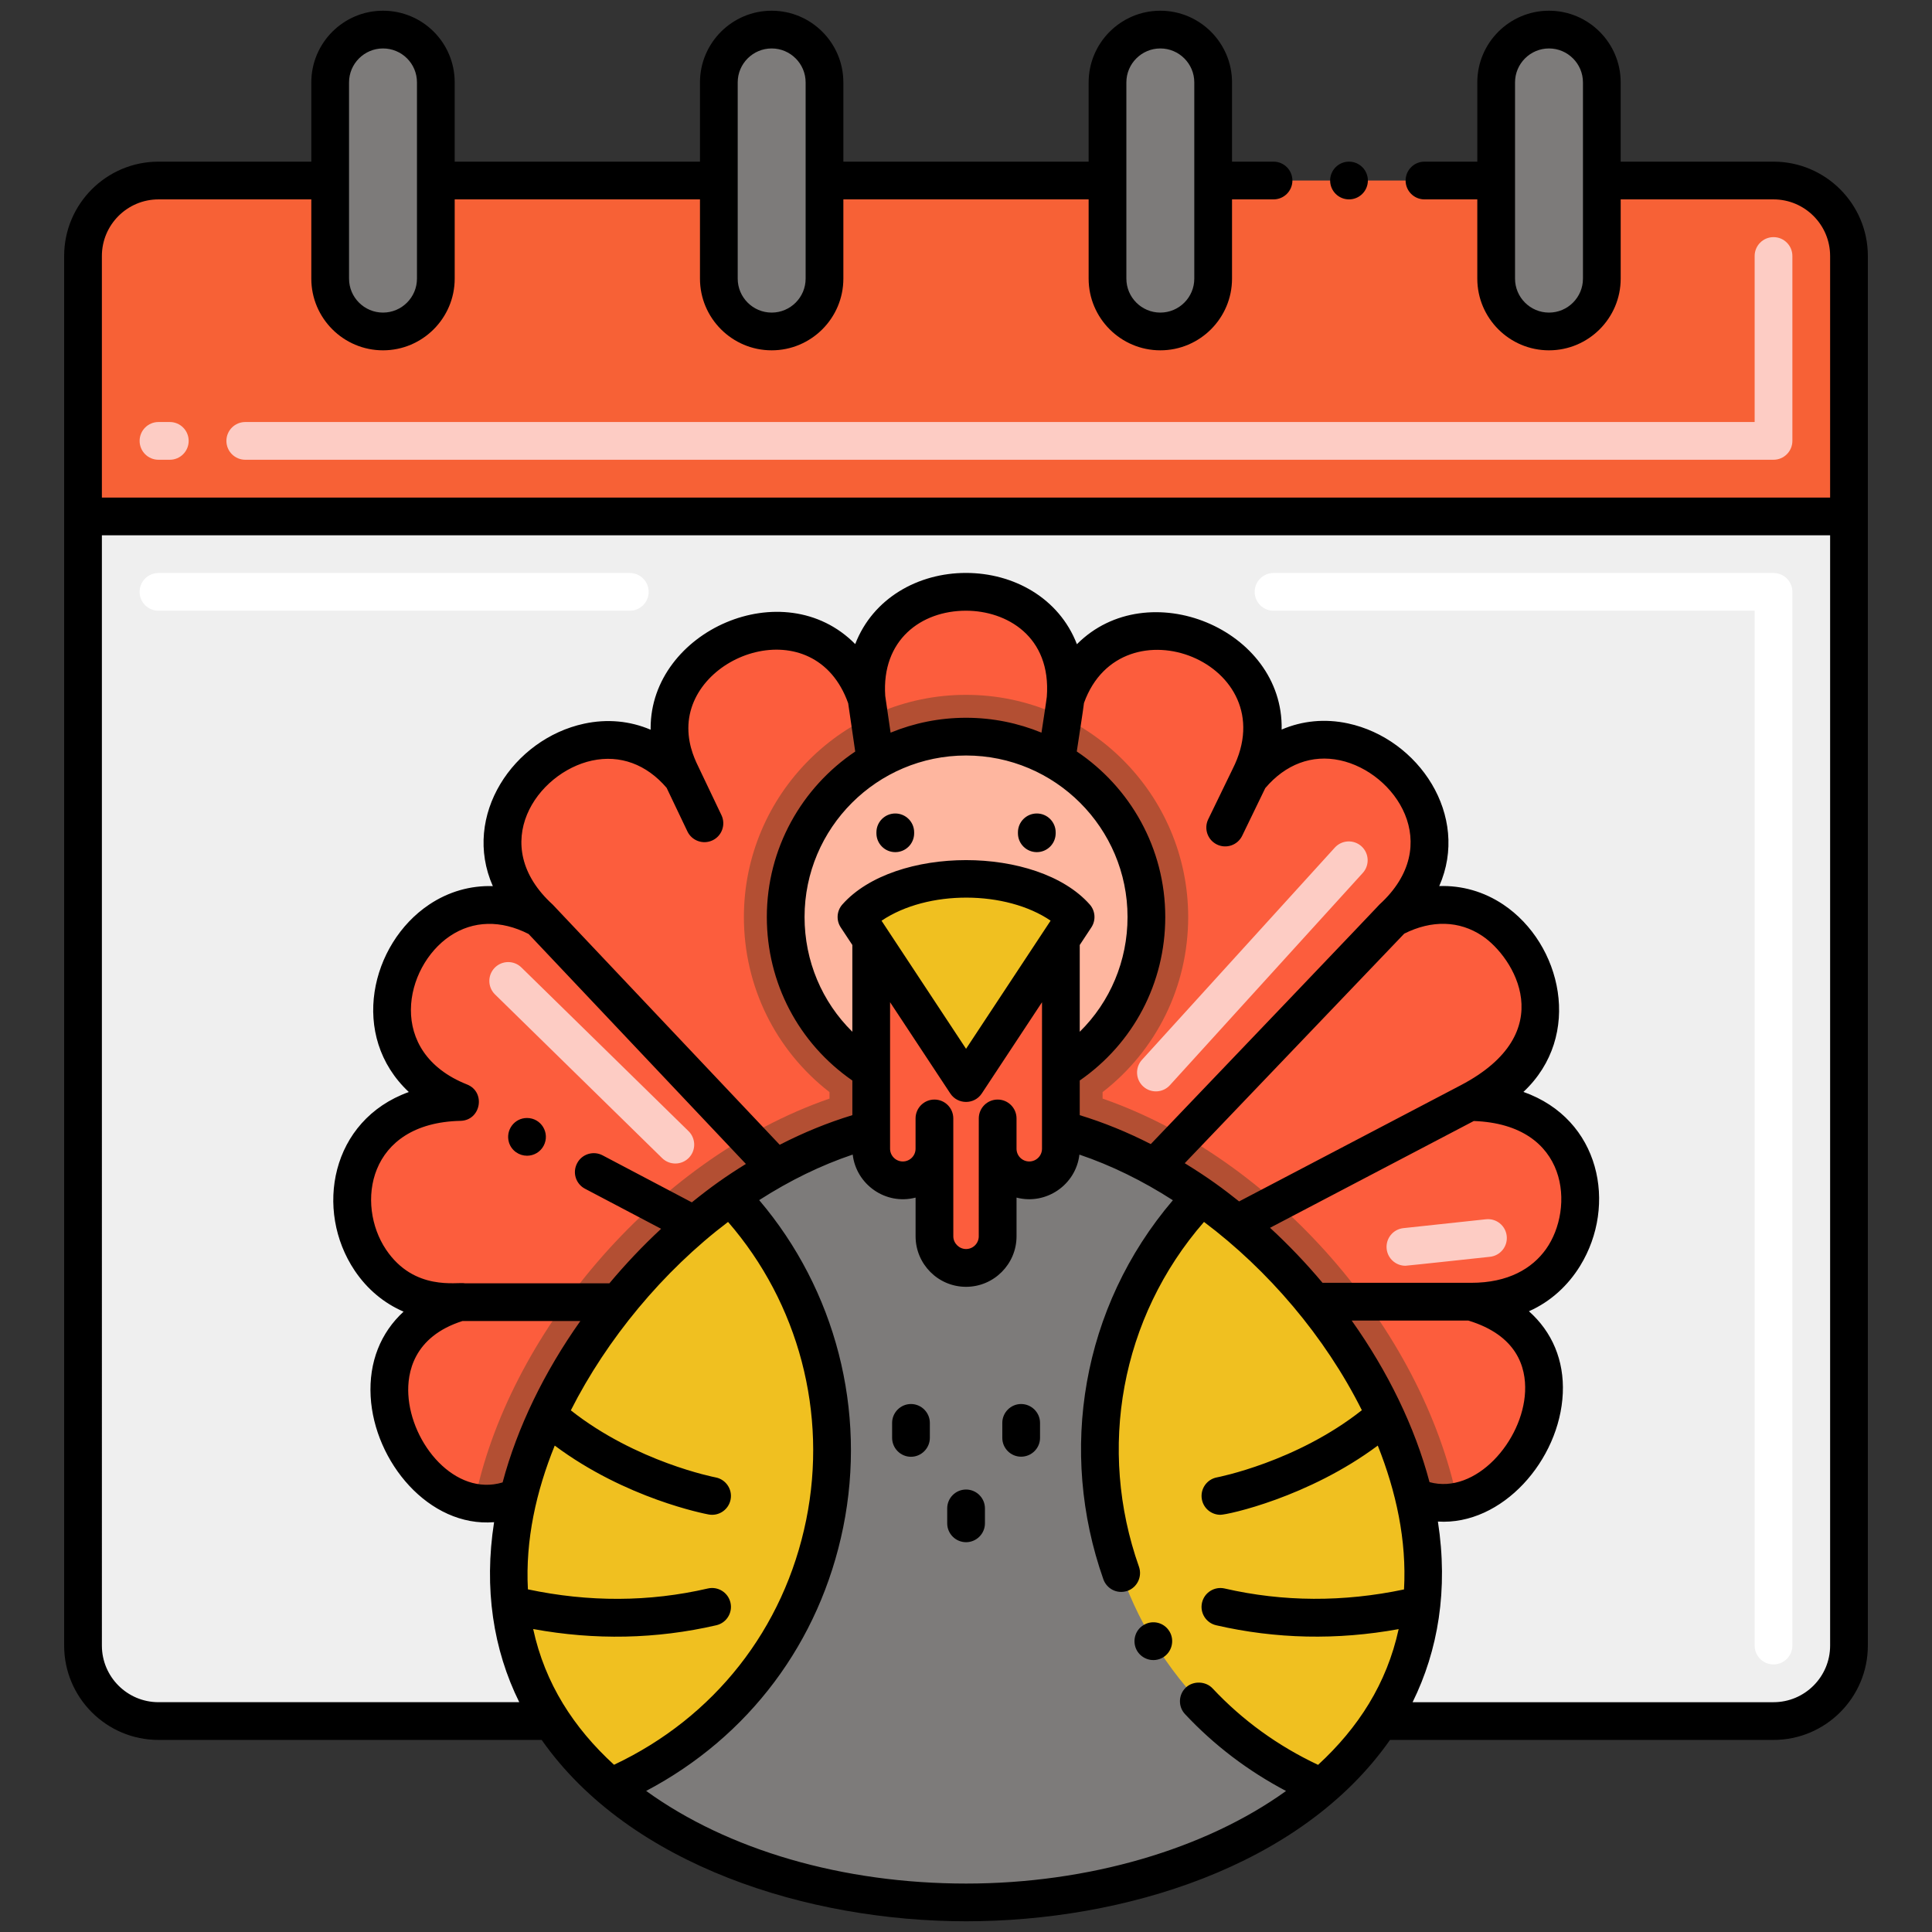
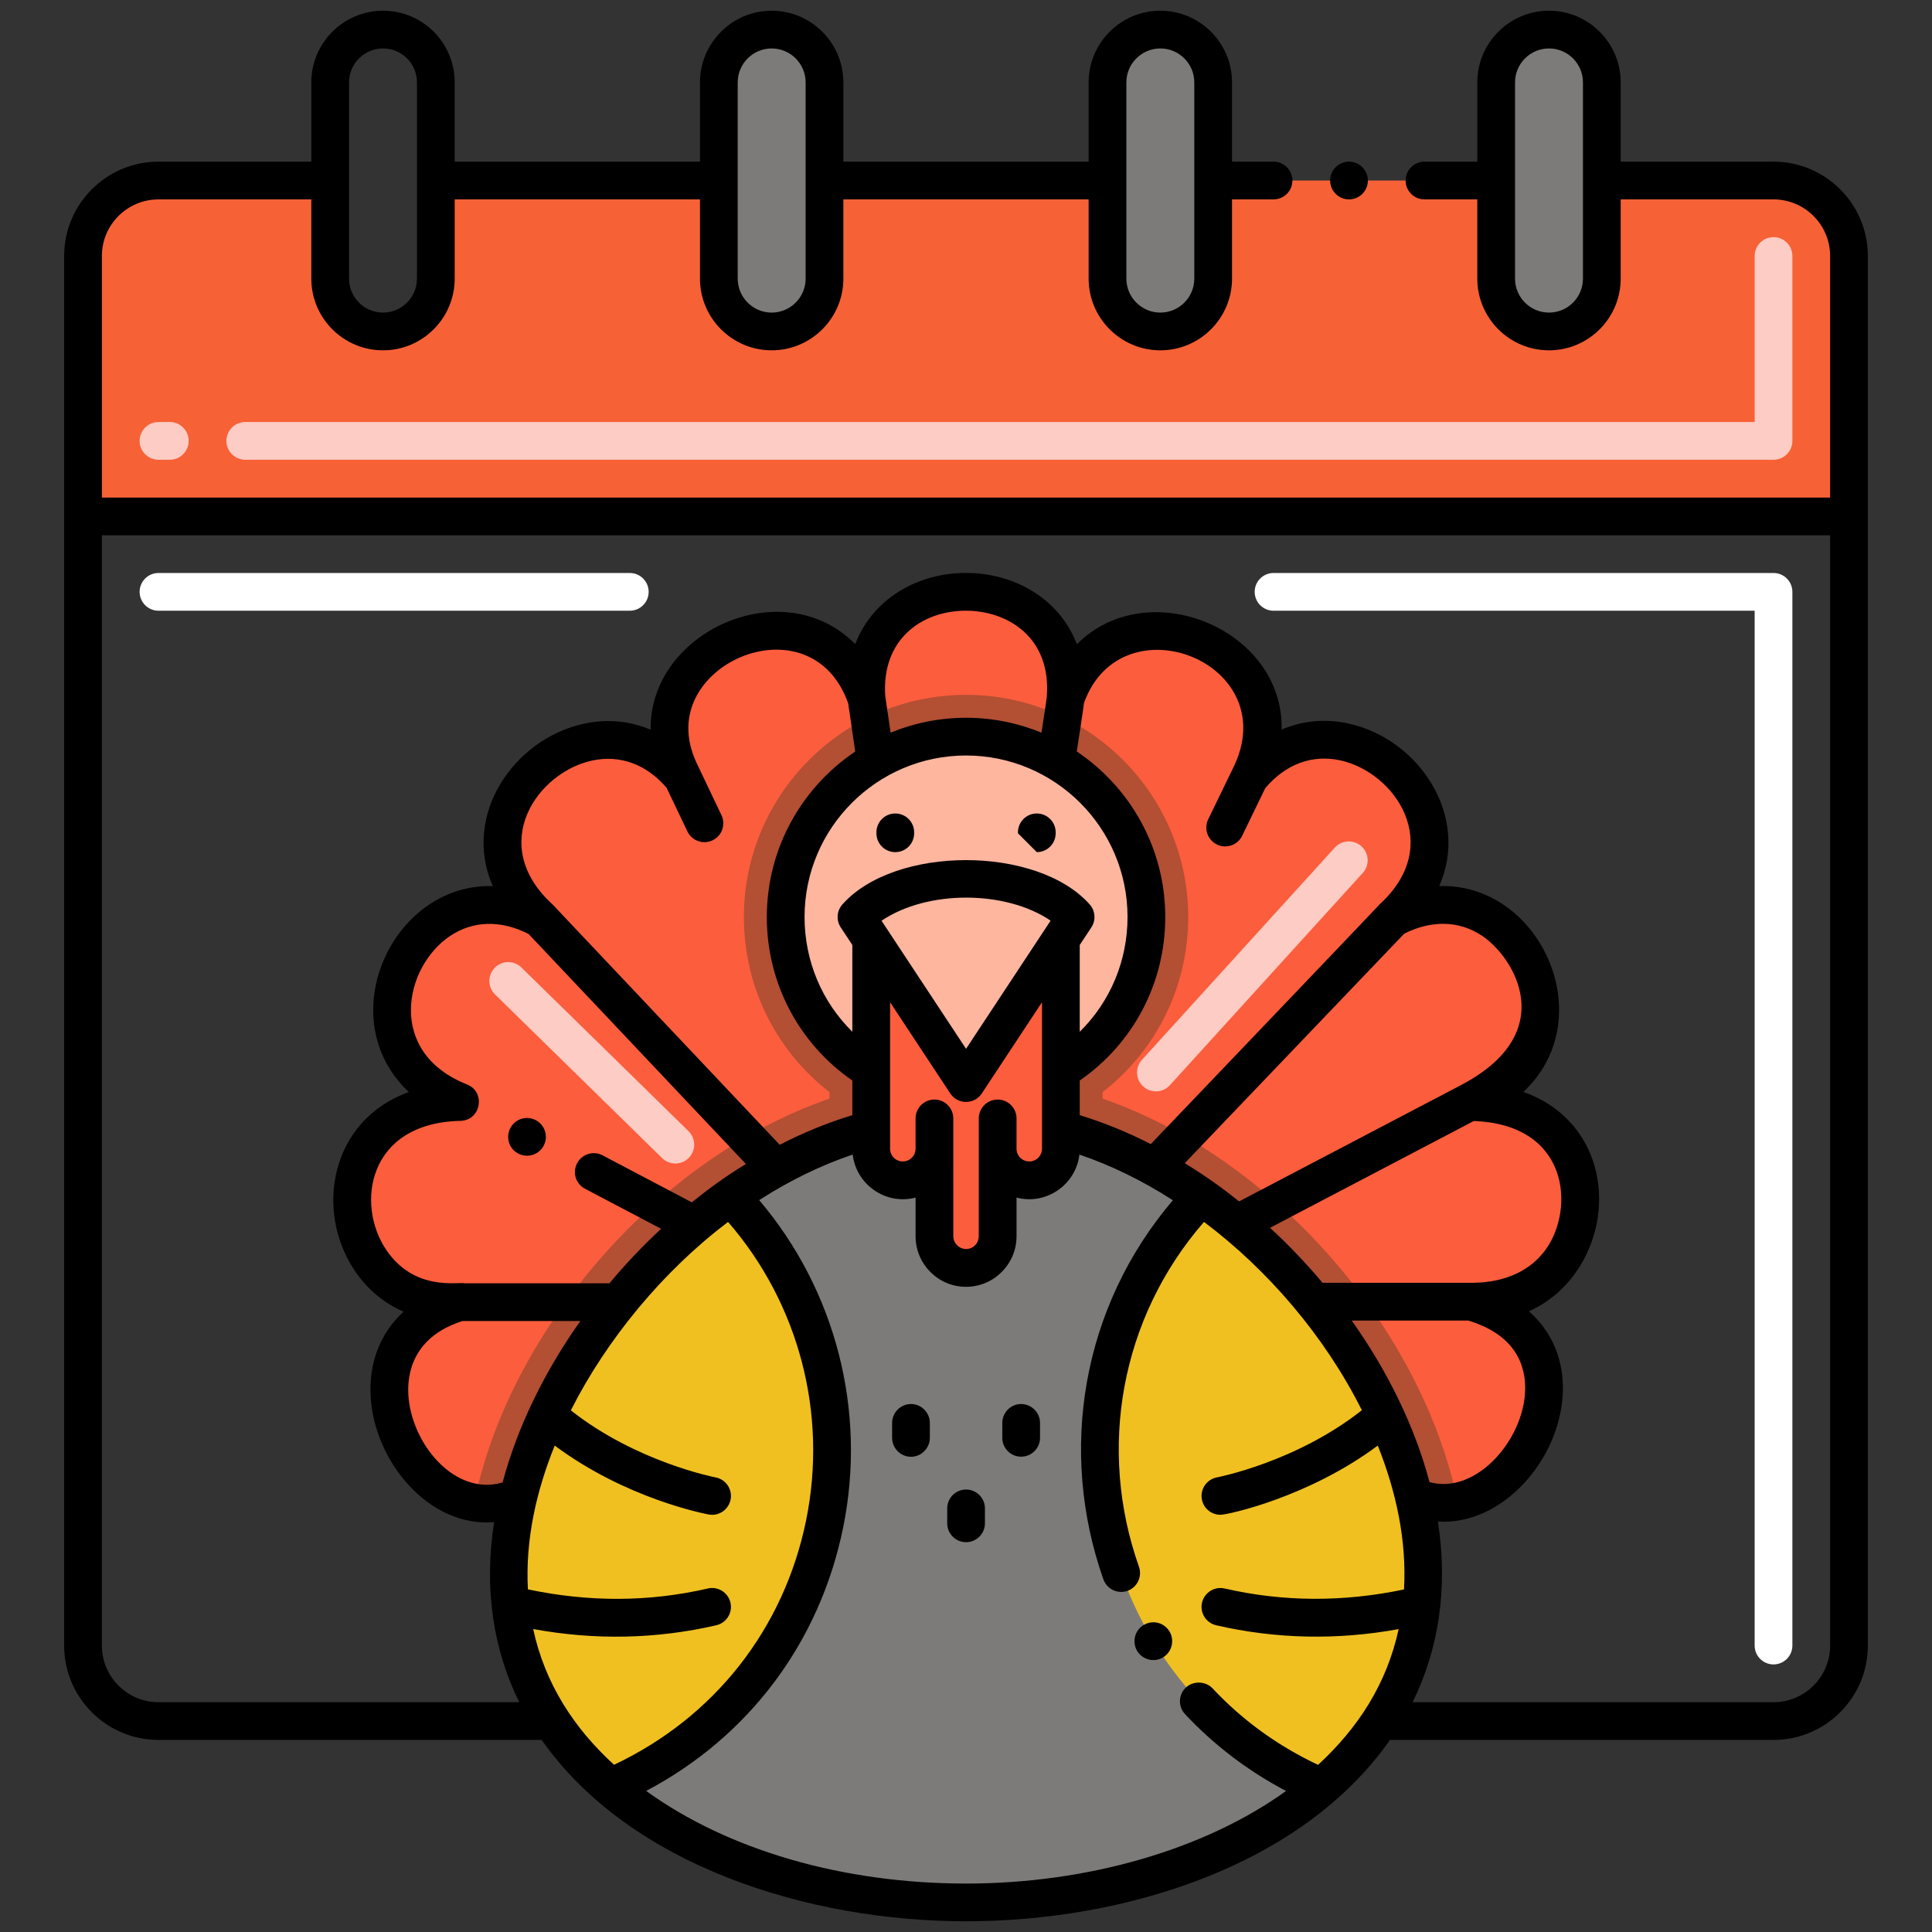
<svg xmlns="http://www.w3.org/2000/svg" id="Layer_1" height="512" viewBox="0 0 256 256" width="512">
  <rect x="0" y="0" width="256" height="256" fill="#333333" stroke="none" />
  <g>
    <g>
      <g>
        <g>
          <path d="m245 33.92v34.987h-234v-34.987c0-5.52 4.48-10 10-10h22.75v13c0 3.87 3.13 7 7 7s7-3.13 7-7v-13h37.5v13c0 3.87 3.13 7 7 7s7-3.13 7-7v-13h37.5v13c0 3.87 3.13 7 7 7s7-3.13 7-7v-13h37.5v13c0 3.87 3.13 7 7 7s7-3.13 7-7v-13h22.75c5.52 0 10 4.48 10 10z" fill="#f76136" />
-           <path d="m245 68.908v149.142c0 5.52-4.48 10-10 10h-52.11c5.98-9.2 6.86-19.61 4.45-29.76-3.72-15.67-15.29-30.72-28.14-39.73h-.01c-5.89-4.15-12.22-7.22-18.62-8.92v2.57c0 2.31-1.88 4.19-4.19 4.19s-4.19-1.88-4.19-4.19v11.61c0 2.3-1.88 4.19-4.19 4.19-2.3 0-4.18-1.89-4.18-4.19v-11.61c0 2.31-1.88 4.19-4.19 4.19s-4.19-1.88-4.19-4.19v-2.57c-6.54 1.73-12.85 4.83-18.63 8.91-12.62 8.89-24.35 23.99-28.13 39.76-2.44 10.14-1.59 20.54 4.42 29.74h-52.1c-5.52 0-10-4.48-10-10v-149.142z" fill="#efefef" />
          <g>
-             <path d="m57.75 10.92v26c0 3.87-3.13 7-7 7s-7-3.13-7-7v-26c0-3.87 3.13-7 7-7 1.93 0 3.69.78 4.95 2.05 1.27 1.26 2.05 3.02 2.05 4.95z" fill="#7d7b7a" />
-           </g>
+             </g>
          <g>
            <path d="m109.25 10.92v26c0 3.87-3.13 7-7 7s-7-3.13-7-7v-26c0-3.87 3.13-7 7-7 3.867 0 7 3.124 7 7z" fill="#7d7b7a" />
          </g>
          <g>
            <path d="m160.75 10.92v26c0 3.87-3.13 7-7 7s-7-3.13-7-7v-26c0-3.87 3.13-7 7-7 3.867 0 7 3.124 7 7z" fill="#7d7b7a" />
          </g>
          <g>
            <path d="m212.25 10.92v26c0 3.87-3.13 7-7 7s-7-3.13-7-7v-26c0-3.87 3.13-7 7-7 3.867 0 7 3.124 7 7z" fill="#7d7b7a" />
          </g>
        </g>
        <path d="m194.95 172.48c16.55 4.73 9 24.4-1.81 26.48-2.017.403-4.024.127-5.8-.67-3.72-15.67-15.29-30.72-28.14-39.73h-.01c-5.89-4.15-12.22-7.22-18.62-8.92v2.57c0 2.31-1.88 4.19-4.19 4.19s-4.19-1.88-4.19-4.19v11.61c0 2.3-1.88 4.19-4.19 4.19-2.3 0-4.18-1.89-4.18-4.19v-11.61c0 2.31-1.88 4.19-4.19 4.19s-4.19-1.88-4.19-4.19v-2.57c-6.54 1.73-12.85 4.83-18.63 8.91-12.62 8.89-24.35 23.99-28.13 39.76-1.947.886-3.909 1.129-5.83.8-10.94-1.86-17.83-22.05-1.78-26.63-17.27 1.57-21-26-.11-26.46-18.27-7.25-5.7-33.13 10.59-24.31-14.87-13.54 7.26-32.88 18.9-18.7-1.21-2.29-1.74-4.49-1.74-6.53 0-12.77 20.8-19.37 26.1-3.96-1.42-18.81 27.81-18.77 26.39 0 6.07-17.62 33.29-6.4 24.36 10.49h.01c11.7-14.27 33.71 5.21 18.89 18.7 16.34-8.85 28.89 17.04 10.59 24.31 21.22.47 16.9 28.01-.1 26.46z" fill="#fc5d3d" />
        <path d="m193.14 198.96c-2.017.403-4.024.127-5.8-.67-3.72-15.67-15.29-30.72-28.14-39.73h-.01c-5.89-4.15-12.22-7.22-18.62-8.92v2.57c0 2.31-1.88 4.19-4.19 4.19s-4.19-1.88-4.19-4.19v11.61c0 2.3-1.88 4.19-4.19 4.19-2.3 0-4.18-1.89-4.18-4.19v-11.61c0 2.31-1.88 4.19-4.19 4.19s-4.19-1.88-4.19-4.19v-2.57c-6.54 1.73-12.85 4.83-18.63 8.91-12.62 8.89-24.35 23.99-28.13 39.76-1.947.886-3.909 1.129-5.83.8 4.3-21.79 23.47-45.36 47.06-53.54v-.86c-7.15-5.55-11.34-14.01-11.34-23.2 0-16.23 13.21-29.44 29.43-29.44 16.23 0 29.44 13.21 29.44 29.44 0 9.19-4.19 17.65-11.34 23.2v.86c22.83 7.94 42.31 30.55 47.04 53.39z" fill="#b34f33" />
        <path d="m151.904 121.507c0 8.585-4.53 16.123-11.333 20.326v-17.363l-12.565 19.041-12.566-19.041v17.363c-6.803-4.203-11.333-11.741-11.333-20.326 0-13.204 10.694-23.898 23.898-23.898 13.205 0 23.899 10.694 23.899 23.898z" fill="#feb69f" />
        <path d="m140.571 124.47v27.745c0 2.31-1.879 4.189-4.188 4.189-2.317 0-4.189-1.879-4.189-4.189v11.6c0 2.31-1.879 4.189-4.188 4.189-2.31 0-4.189-1.879-4.189-4.189v-11.6c0 2.31-1.871 4.189-4.189 4.189-2.31 0-4.188-1.879-4.188-4.189v-27.745l12.565 19.041z" fill="#fc5d3d" />
-         <path d="m142.525 121.507-1.953 2.963-12.565 19.041-12.567-19.041-1.953-2.963s4.493-5.057 14.519-5.057c10.026-.001 14.519 5.057 14.519 5.057z" fill="#f0c020" />
        <g>
          <path d="m182.89 228.05c-2 3.08-4.57 6.02-7.78 8.77-12.44 10.67-30.7 15.26-47.09 15.26-16.51 0-34.67-4.65-47.11-15.27-3.23-2.75-5.81-5.68-7.81-8.76-6.01-9.2-6.86-19.6-4.42-29.74 3.78-15.77 15.51-30.87 28.13-39.76 5.78-4.08 12.09-7.18 18.63-8.91v2.57c0 2.31 1.88 4.19 4.19 4.19s4.19-1.88 4.19-4.19v11.61c0 2.3 1.88 4.19 4.18 4.19 2.31 0 4.19-1.89 4.19-4.19v-11.61c0 2.31 1.88 4.19 4.19 4.19s4.19-1.88 4.19-4.19v-2.57c6.4 1.7 12.73 4.77 18.62 8.92h.01c12.85 9.01 24.42 24.06 28.14 39.73 2.41 10.15 1.53 20.56-4.45 29.76z" fill="#7d7b7a" />
        </g>
        <g fill="#f0c020">
          <path d="m80.91 236.81c-3.23-2.75-5.81-5.68-7.81-8.76-6.01-9.2-6.86-19.6-4.42-29.74 3.78-15.77 15.51-30.87 28.13-39.76 23.18 24.26 15.46 64.71-15.9 78.26z" />
          <path d="m182.89 228.05c-2 3.08-4.57 6.02-7.78 8.77-31.11-13.43-39.26-53.81-15.91-78.26 12.85 9.01 24.42 24.06 28.14 39.73 2.41 10.15 1.53 20.56-4.45 29.76z" />
        </g>
      </g>
      <path d="m235 220.545c-1.381 0-2.5-1.119-2.5-2.5v-137.12h-63.749c-1.381 0-2.5-1.119-2.5-2.5s1.119-2.5 2.5-2.5h66.249c1.381 0 2.5 1.119 2.5 2.5v139.62c0 1.381-1.119 2.5-2.5 2.5z" fill="#fff" />
      <path d="m83.45 80.925h-62.45c-1.381 0-2.5-1.119-2.5-2.5s1.119-2.5 2.5-2.5h62.45c1.381 0 2.5 1.119 2.5 2.5s-1.119 2.5-2.5 2.5z" fill="#fff" />
      <g fill="#fdccc4">
        <path d="m155.016 143.796 25.556-28.123c.928-1.022.853-2.604-.169-3.532-1.023-.927-2.603-.852-3.532.169l-25.556 28.123c-.928 1.022-.853 2.604.169 3.532 1.023.927 2.601.853 3.532-.169z" />
        <path d="m91.272 153.421c.966-.986.949-2.569-.037-3.535l-22.147-21.691c-.986-.966-2.569-.949-3.535.037s-.949 2.569.037 3.535l22.147 21.691c.986.966 2.57.95 3.535-.037z" />
-         <path d="m186.222 167.719c.209 0 10.982-1.164 11.207-1.188 1.373-.146 2.366-1.379 2.219-2.752-.147-1.372-1.369-2.366-2.752-2.219l-10.938 1.174c-1.373.146-2.366 1.379-2.219 2.752.138 1.282 1.222 2.233 2.483 2.233z" />
        <path d="m22.5 55.92h-1.5c-1.381 0-2.5 1.119-2.5 2.5s1.119 2.5 2.5 2.5h1.5c1.381 0 2.5-1.119 2.5-2.5s-1.119-2.5-2.5-2.5z" />
        <path d="m235 31.42c-1.381 0-2.5 1.119-2.5 2.5v22h-200c-1.381 0-2.5 1.119-2.5 2.5s1.119 2.5 2.5 2.5h202.5c1.381 0 2.5-1.119 2.5-2.5v-24.5c0-1.381-1.119-2.5-2.5-2.5z" />
      </g>
    </g>
    <circle cx="178.75" cy="23.92" r="2.5" />
    <path d="m118.63 112.913c1.381 0 2.5-1.119 2.5-2.5v-.122c0-1.381-1.119-2.5-2.5-2.5s-2.5 1.119-2.5 2.5v.122c0 1.381 1.119 2.5 2.5 2.5z" />
-     <path d="m137.382 112.913c1.381 0 2.5-1.119 2.5-2.5v-.122c0-1.381-1.119-2.5-2.5-2.5s-2.5 1.119-2.5 2.5v.122c0 1.381 1.119 2.5 2.5 2.5z" />
+     <path d="m137.382 112.913c1.381 0 2.5-1.119 2.5-2.5v-.122c0-1.381-1.119-2.5-2.5-2.5s-2.5 1.119-2.5 2.5v.122z" />
    <path d="m69.83 153.14c.93 0 1.779-.51 2.21-1.33.881-1.678-.331-3.67-2.21-3.67-1.673 0-2.874 1.609-2.391 3.24.348 1.111 1.366 1.76 2.391 1.76z" />
    <path d="m120.71 186.04c-1.38 0-2.5 1.13-2.5 2.5v1.979c0 1.38 1.12 2.511 2.5 2.511 1.37 0 2.5-1.131 2.5-2.511v-1.979c0-1.37-1.13-2.5-2.5-2.5z" />
    <path d="m135.3 186.04c-1.37 0-2.49 1.13-2.49 2.5v1.99c0 1.369 1.12 2.489 2.49 2.489 1.38 0 2.51-1.12 2.51-2.489v-1.99c0-1.37-1.13-2.5-2.51-2.5z" />
    <path d="m128.01 197.37c-1.38 0-2.5 1.12-2.5 2.5v1.979c0 1.38 1.12 2.5 2.5 2.5 1.37 0 2.5-1.12 2.5-2.5v-1.979c0-1.38-1.13-2.5-2.5-2.5z" />
    <path d="m8.5 218.05c0 6.893 5.607 12.5 12.5 12.5h50.775c11.714 16.688 35.393 24.03 56.245 24.03 20.739 0 44.342-7.167 56.163-24.03h50.817c6.893 0 12.5-5.607 12.5-12.5 0-6.623 0-179.83 0-184.13 0-6.893-5.607-12.5-12.5-12.5h-20.25v-10.5c0-5.238-4.262-9.5-9.5-9.5s-9.5 4.262-9.5 9.5v10.5h-7c-1.38 0-2.5 1.12-2.5 2.5s1.12 2.5 2.5 2.5h7v10.5c0 5.238 4.262 9.5 9.5 9.5s9.5-4.262 9.5-9.5v-10.5h20.25c4.136 0 7.5 3.364 7.5 7.5v32.01h-229v-32.01c0-4.136 3.364-7.5 7.5-7.5h20.25v10.5c0 5.238 4.262 9.5 9.5 9.5s9.5-4.262 9.5-9.5v-10.5h32.5v10.5c0 5.238 4.262 9.5 9.5 9.5s9.5-4.262 9.5-9.5v-10.5h32.5v10.5c0 5.238 4.262 9.5 9.5 9.5s9.5-4.262 9.5-9.5v-10.5h5.5c1.38 0 2.5-1.12 2.5-2.5s-1.12-2.5-2.5-2.5h-5.5v-10.5c0-5.238-4.262-9.5-9.5-9.5s-9.5 4.262-9.5 9.5v10.5h-32.5v-10.5c0-5.238-4.262-9.5-9.5-9.5s-9.5 4.262-9.5 9.5v10.5h-32.5v-10.5c0-5.281-4.261-9.5-9.5-9.5-5.238 0-9.5 4.262-9.5 9.5v10.5h-20.25c-6.893 0-12.5 5.607-12.5 12.5zm201.25-181.13c0 2.481-2.019 4.5-4.5 4.5s-4.5-2.019-4.5-4.5v-26c0-2.481 2.019-4.5 4.5-4.5s4.5 2.019 4.5 4.5zm-60.5-26c0-2.481 2.019-4.5 4.5-4.5s4.5 2.019 4.5 4.5v26c0 2.481-2.019 4.5-4.5 4.5s-4.5-2.019-4.5-4.5zm-51.5 0c0-2.481 2.019-4.5 4.5-4.5s4.5 2.019 4.5 4.5v26c0 2.481-2.019 4.5-4.5 4.5s-4.5-2.019-4.5-4.5zm-51.5 0c0-2.481 2.019-4.5 4.5-4.5 2.462 0 4.5 1.977 4.5 4.5v26c0 2.481-2.019 4.5-4.5 4.5s-4.5-2.019-4.5-4.5zm24.399 204.935c8.178 1.5 16.327 1.336 24.269-.501 1.346-.312 2.184-1.654 1.872-2.999-.313-1.346-1.655-2.185-2.999-1.872-7.778 1.8-15.789 1.822-23.841.114-.351-6.552 1.109-13.02 3.555-19.051 9.431 7.037 19.915 9.043 20.396 9.131 1.356.251 2.658-.645 2.91-2.001.253-1.356-.644-2.661-1.999-2.915-.11-.02-10.493-2.031-19.174-8.883 4.768-9.42 12.188-18.419 20.833-24.967 9.347 10.77 13.22 25.353 10.357 39.469-2.933 14.461-12.184 26.198-25.466 32.461-5.334-4.883-9.148-10.751-10.713-17.986zm-8.767-72.159c-10.748-4.266-8.327-15.599-2.246-19.673 3.063-2.054 6.746-2.133 10.406-.265l28.793 30.47c-2.678 1.659-4.55 2.985-7.164 5.089l-11.821-6.227c-1.201-.636-2.733-.199-3.38 1.05-.668 1.273-.135 2.754 1.04 3.37l10.09 5.311c-2.432 2.26-4.724 4.68-6.849 7.221h-19.153c-1-.21-6.717 1.09-10.448-4.467-4.015-5.977-2.481-16.783 9.865-17.057 2.712-.057 3.39-3.821.867-4.822zm33.716-35.681-2.897-6.076c-.477-1-1.49-2.902-1.49-5.459 0-9.974 16.745-15.768 21.178-3.291l.932 6.394c-7.058 4.743-11.713 12.8-11.713 21.925 0 8.738 4.213 16.732 11.333 21.667v4.589c-3.251.987-6.466 2.3-9.626 3.925-.058-.061-30.019-31.771-30.081-31.828-8.729-7.947-2.073-17.513 5.217-19.083 3.713-.798 7.21.492 9.88 3.614l2.754 5.774c.588 1.232 2.069 1.781 3.333 1.181 1.245-.594 1.773-2.086 1.18-3.332zm42.403-10.936c-3.085-1.267-6.459-1.971-9.995-1.971-3.538 0-6.912.704-9.998 1.972l-.71-4.867c-.504-7.418 4.756-11.293 10.702-11.291 5.38.002 11.313 3.4 10.707 11.408-.025.329-.652 4.393-.706 4.749zm-9.995 3.029c11.799 0 21.398 9.6 21.398 21.398 0 5.823-2.306 11.242-6.333 15.208v-11.498l1.54-2.334c.623-.945.533-2.19-.218-3.036-6.95-7.838-25.832-7.831-32.775 0-.751.846-.841 2.091-.218 3.036l1.54 2.334v11.498c-4.027-3.966-6.333-9.385-6.333-15.208 0-11.798 9.6-21.398 21.399-21.398zm33.249 11.795c1.245.604 2.739.08 3.34-1.16l3.057-6.31c2.685-3.17 6.195-4.49 9.912-3.689 7.285 1.565 13.916 11.195 5.213 19.117 0 0 1.084-1.075-30.292 31.736-3.098-1.582-6.242-2.864-9.414-3.832v-4.592c7.12-4.936 11.333-12.929 11.333-21.667 0-9.13-4.66-17.19-11.725-21.932.058-.382.93-6.037.954-6.423 4.982-13.876 26.808-5.272 19.698 8.741-.201.401-3.029 6.243-3.237 6.671-.601 1.243-.082 2.738 1.161 3.34zm33.694 58.076h-19.706c-2.155-2.568-4.483-5.012-6.956-7.29l26.998-14.15c12.671.456 13.378 11.615 9.573 16.968-1.837 2.584-5.021 4.472-9.909 4.472zm7.134 14.411c-.29 6.554-6.553 13.681-12.665 11.999-1.934-7.303-5.515-14.657-10.312-21.41h15.452c6.456 1.964 7.667 6.185 7.525 9.411zm-8.525-40.59-29.37 15.393c-2.112-1.684-4.044-3.119-7.205-5.064l29.087-30.418c3.645-1.825 7.301-1.735 10.341.302 4.155 2.783 10.497 12.789-2.853 19.787zm-61.364 1.897c-1.381 0-2.5 1.119-2.5 2.5 0 .046-.004 4.122-.004 15.622 0 .933-.759 1.684-1.685 1.684-.913 0-1.686-.771-1.686-1.684 0-7.984-.003-13.987-.003-15.622 0-1.381-1.119-2.5-2.5-2.5s-2.5 1.119-2.5 2.5v4.018c0 .93-.758 1.685-1.688 1.685-.932 0-1.689-.758-1.689-1.689 0-6.727 0-2.172 0-19.413l7.979 12.091c.986 1.494 3.185 1.498 4.174 0l7.979-12.091c0 22.23-.001 14.524-.001 19.413 0 .932-.759 1.689-1.69 1.689-.932 0-1.686-.756-1.686-1.685v-4.018c0-1.381-1.119-2.5-2.5-2.5zm-4.188-6.725-11.198-16.971c6.124-4.132 16.503-4.029 22.403-.01zm-66.73 36.07h15.622c-4.781 6.749-8.356 14.095-10.299 21.385-6.267 1.892-12.134-5.084-12.494-11.664-.152-2.762.611-7.626 7.171-9.721zm124.762 35.567c-8.01 1.687-15.998 1.663-23.767-.126-1.347-.308-2.687.53-2.997 1.876s.53 2.688 1.876 2.997c7.905 1.819 16.019 1.994 24.179.51-1.575 7.234-5.349 13.074-10.677 17.986-5.318-2.503-10.019-5.904-13.981-10.132-.9-.97-2.561-1.03-3.53-.12-1.01.94-1.06 2.53-.12 3.53 3.861 4.127 8.355 7.532 13.385 10.185-10.728 7.723-26.23 12.266-42.385 12.266-16.373 0-31.566-4.444-42.403-12.275 13.585-7.161 23.016-19.68 26.11-34.931 3.138-15.468-1.018-31.452-11.133-43.352 4.037-2.594 8.185-4.62 12.392-6.036.461 3.961 4.359 6.737 8.332 5.701v5.127c0 3.674 2.982 6.695 6.683 6.695 3.697 0 6.694-3.013 6.694-6.695v-5.127c3.912 1.021 7.861-1.679 8.331-5.697 4.192 1.418 8.338 3.447 12.384 6.046-12.113 14.208-15.189 33.273-9.209 50.233.444 1.234 1.791 1.996 3.189 1.53 1.3-.46 1.98-1.89 1.53-3.19-5.517-15.584-2.466-32.971 8.614-45.7 8.49 6.377 16.021 15.17 20.916 24.95-8.686 6.866-19.086 8.88-19.197 8.901-1.356.252-2.252 1.556-2.001 2.912.222 1.204 1.272 2.046 2.455 2.046 1 0 11.696-2.341 20.853-9.173 2.437 6.116 3.842 12.568 3.477 19.063zm-172.538-139.679h229v147.12c0 4.136-3.364 7.5-7.5 7.5h-47.825c3.378-6.843 4.75-14.913 3.355-23.936 8.517.542 16.156-8.143 16.548-17.003.192-4.369-1.418-8.135-4.488-10.862 2.894-1.282 5.2-3.435 6.791-6.028 4.935-8.042 2.68-19.43-7.52-23.037 7.955-7.454 5.053-19.653-2.667-24.825-2.581-1.729-5.505-2.55-8.487-2.45 4.111-9.334-2.719-19.537-12.091-21.552-3.057-.658-6.062-.357-8.793.813.287-13.339-17.749-20.741-27.128-11.308-2.369-6.145-8.414-9.443-14.694-9.446-6.352-.003-12.336 3.349-14.682 9.428-9.485-9.616-27.109-1.744-27.109 11.135 0 .07.001.141.002.212-2.736-1.166-5.749-1.462-8.814-.801-9.366 2.016-16.234 12.172-12.096 21.526-2.969-.097-5.878.729-8.449 2.453-7.736 5.185-10.628 17.393-2.683 24.828-10.376 3.734-12.537 15.674-7.172 23.665 1.666 2.479 3.889 4.321 6.477 5.437-3.045 2.797-4.612 6.691-4.363 11.236.475 8.641 7.718 17.365 16.356 16.661-1.368 8.775-.114 16.882 3.337 23.853h-47.805c-4.136 0-7.5-3.364-7.5-7.5z" />
    <path d="m154.96 216.17c-.714-1.19-2.251-1.567-3.43-.84-1.219.726-1.532 2.286-.851 3.43.673 1.107 2.166 1.601 3.44.85 1.17-.72 1.55-2.25.85-3.43.001 0 .001-.01-.009-.01z" />
  </g>
</svg>